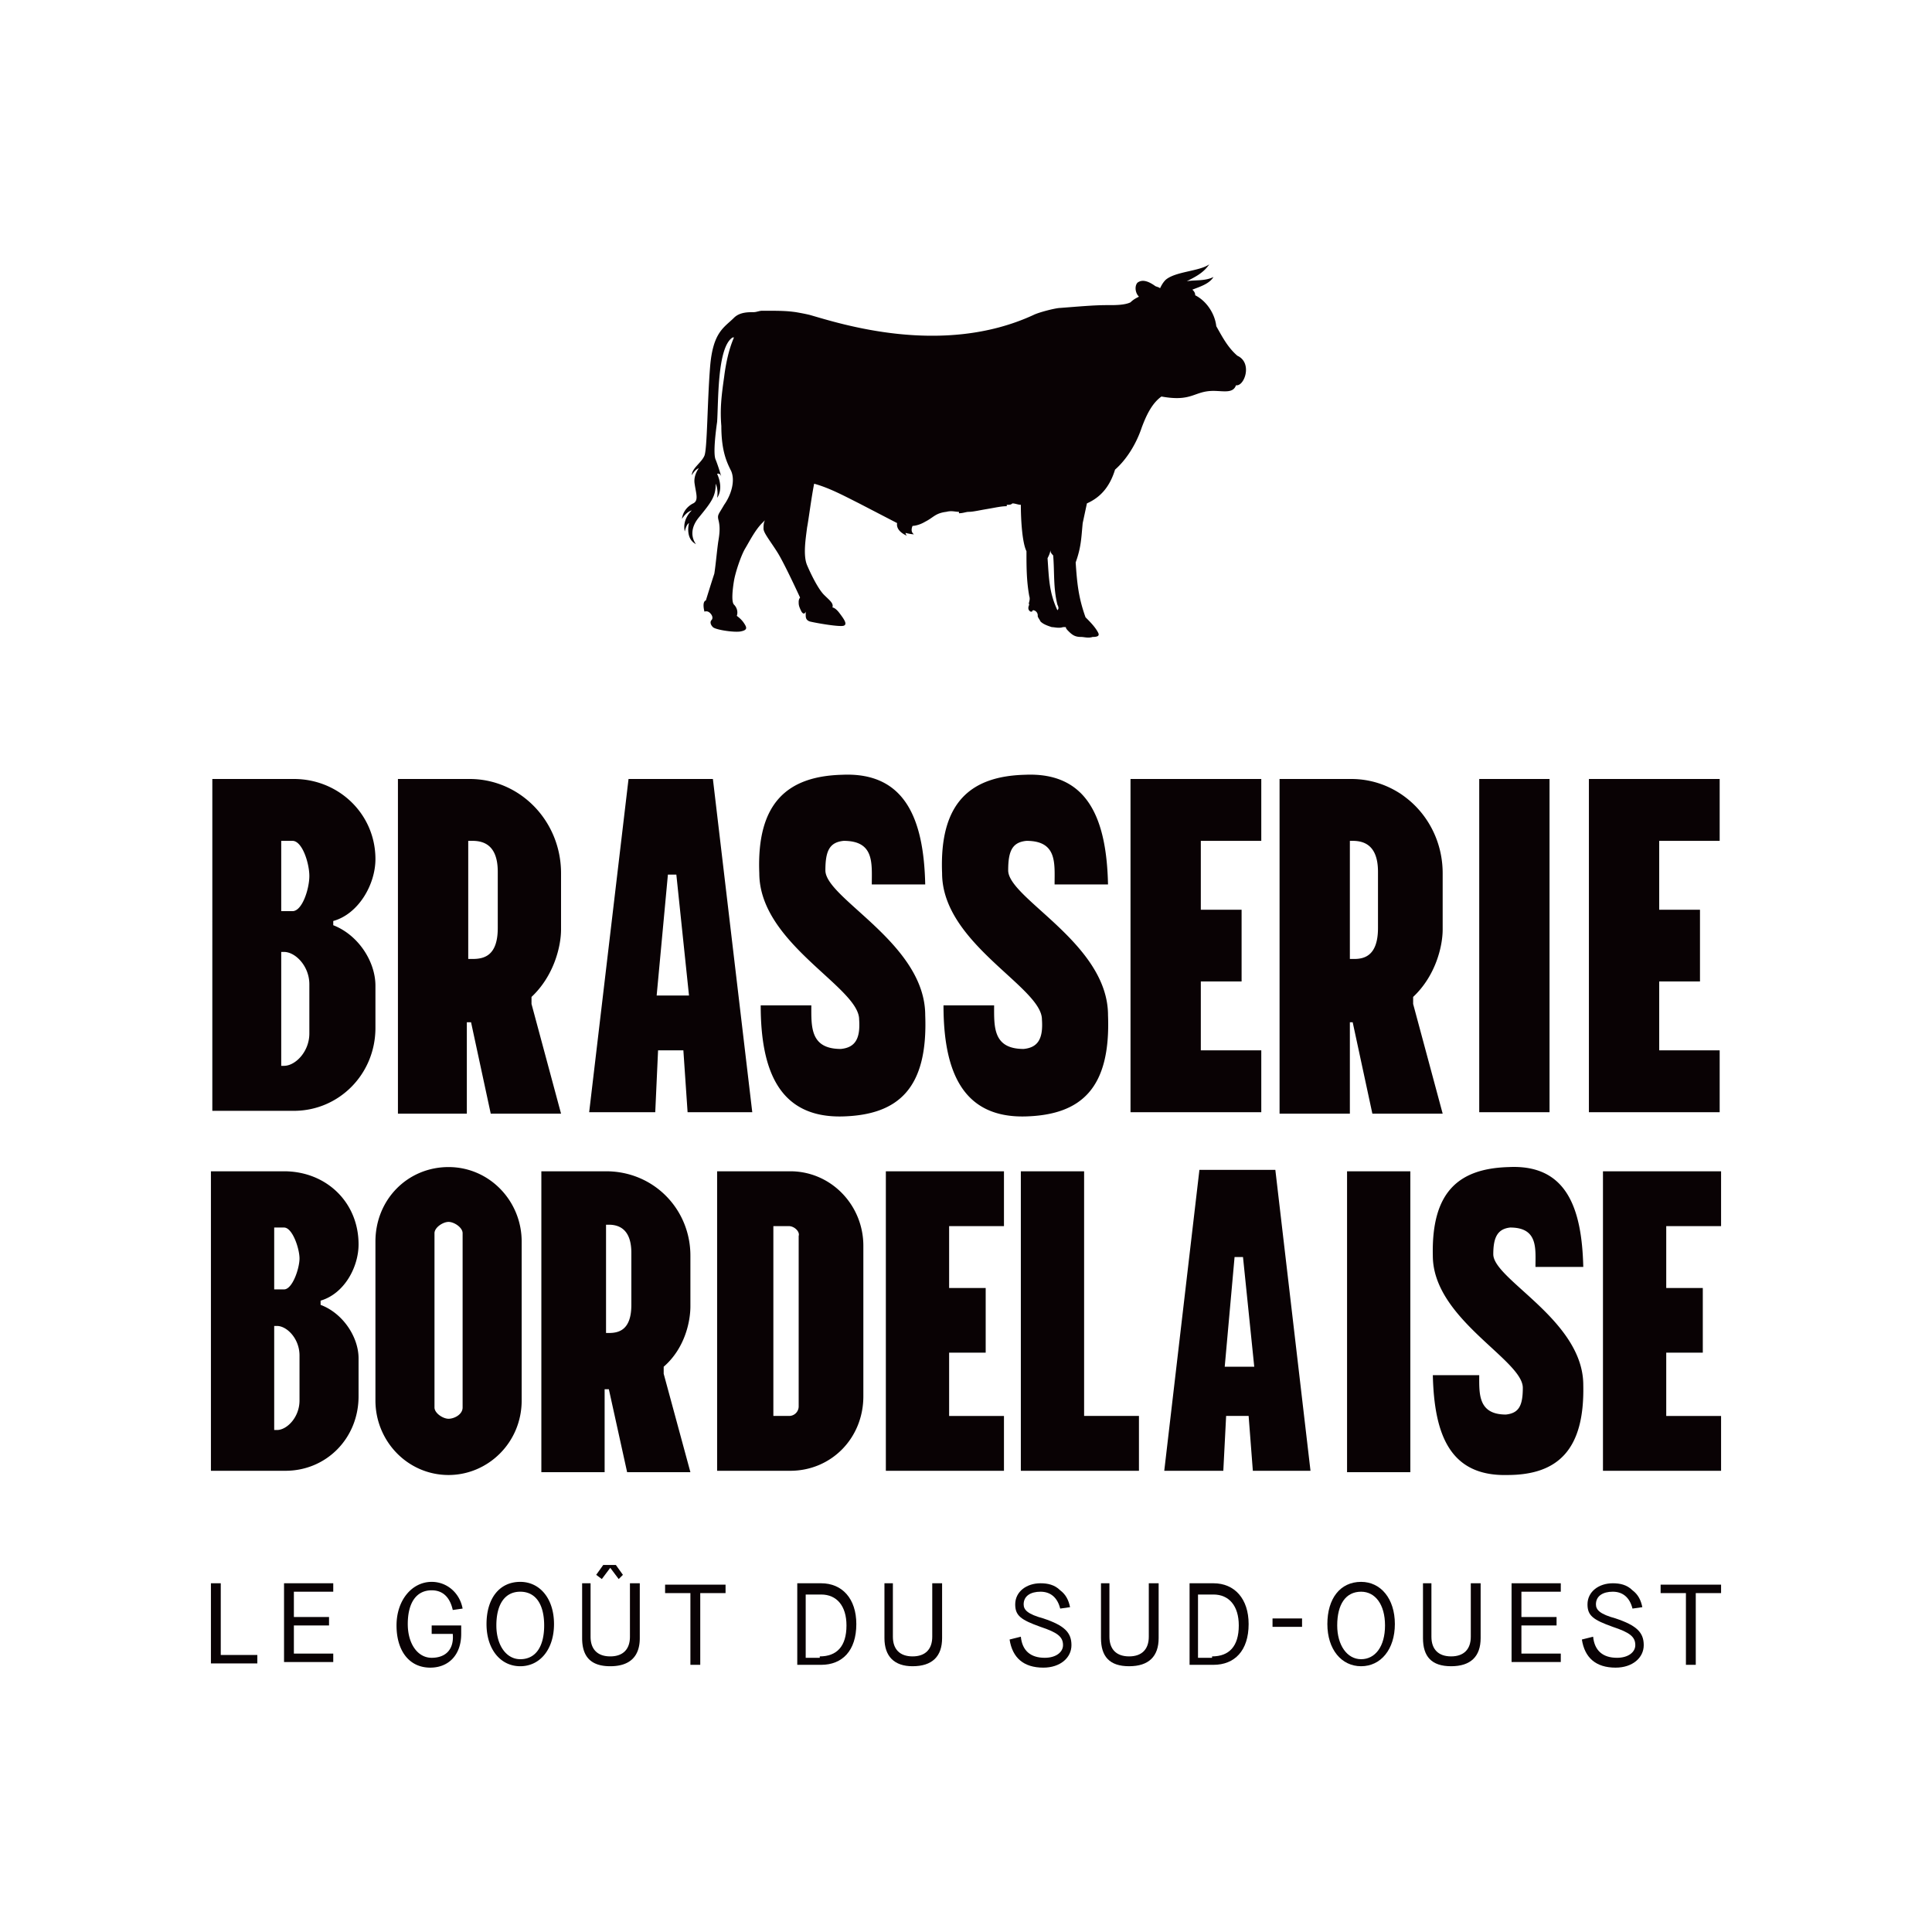
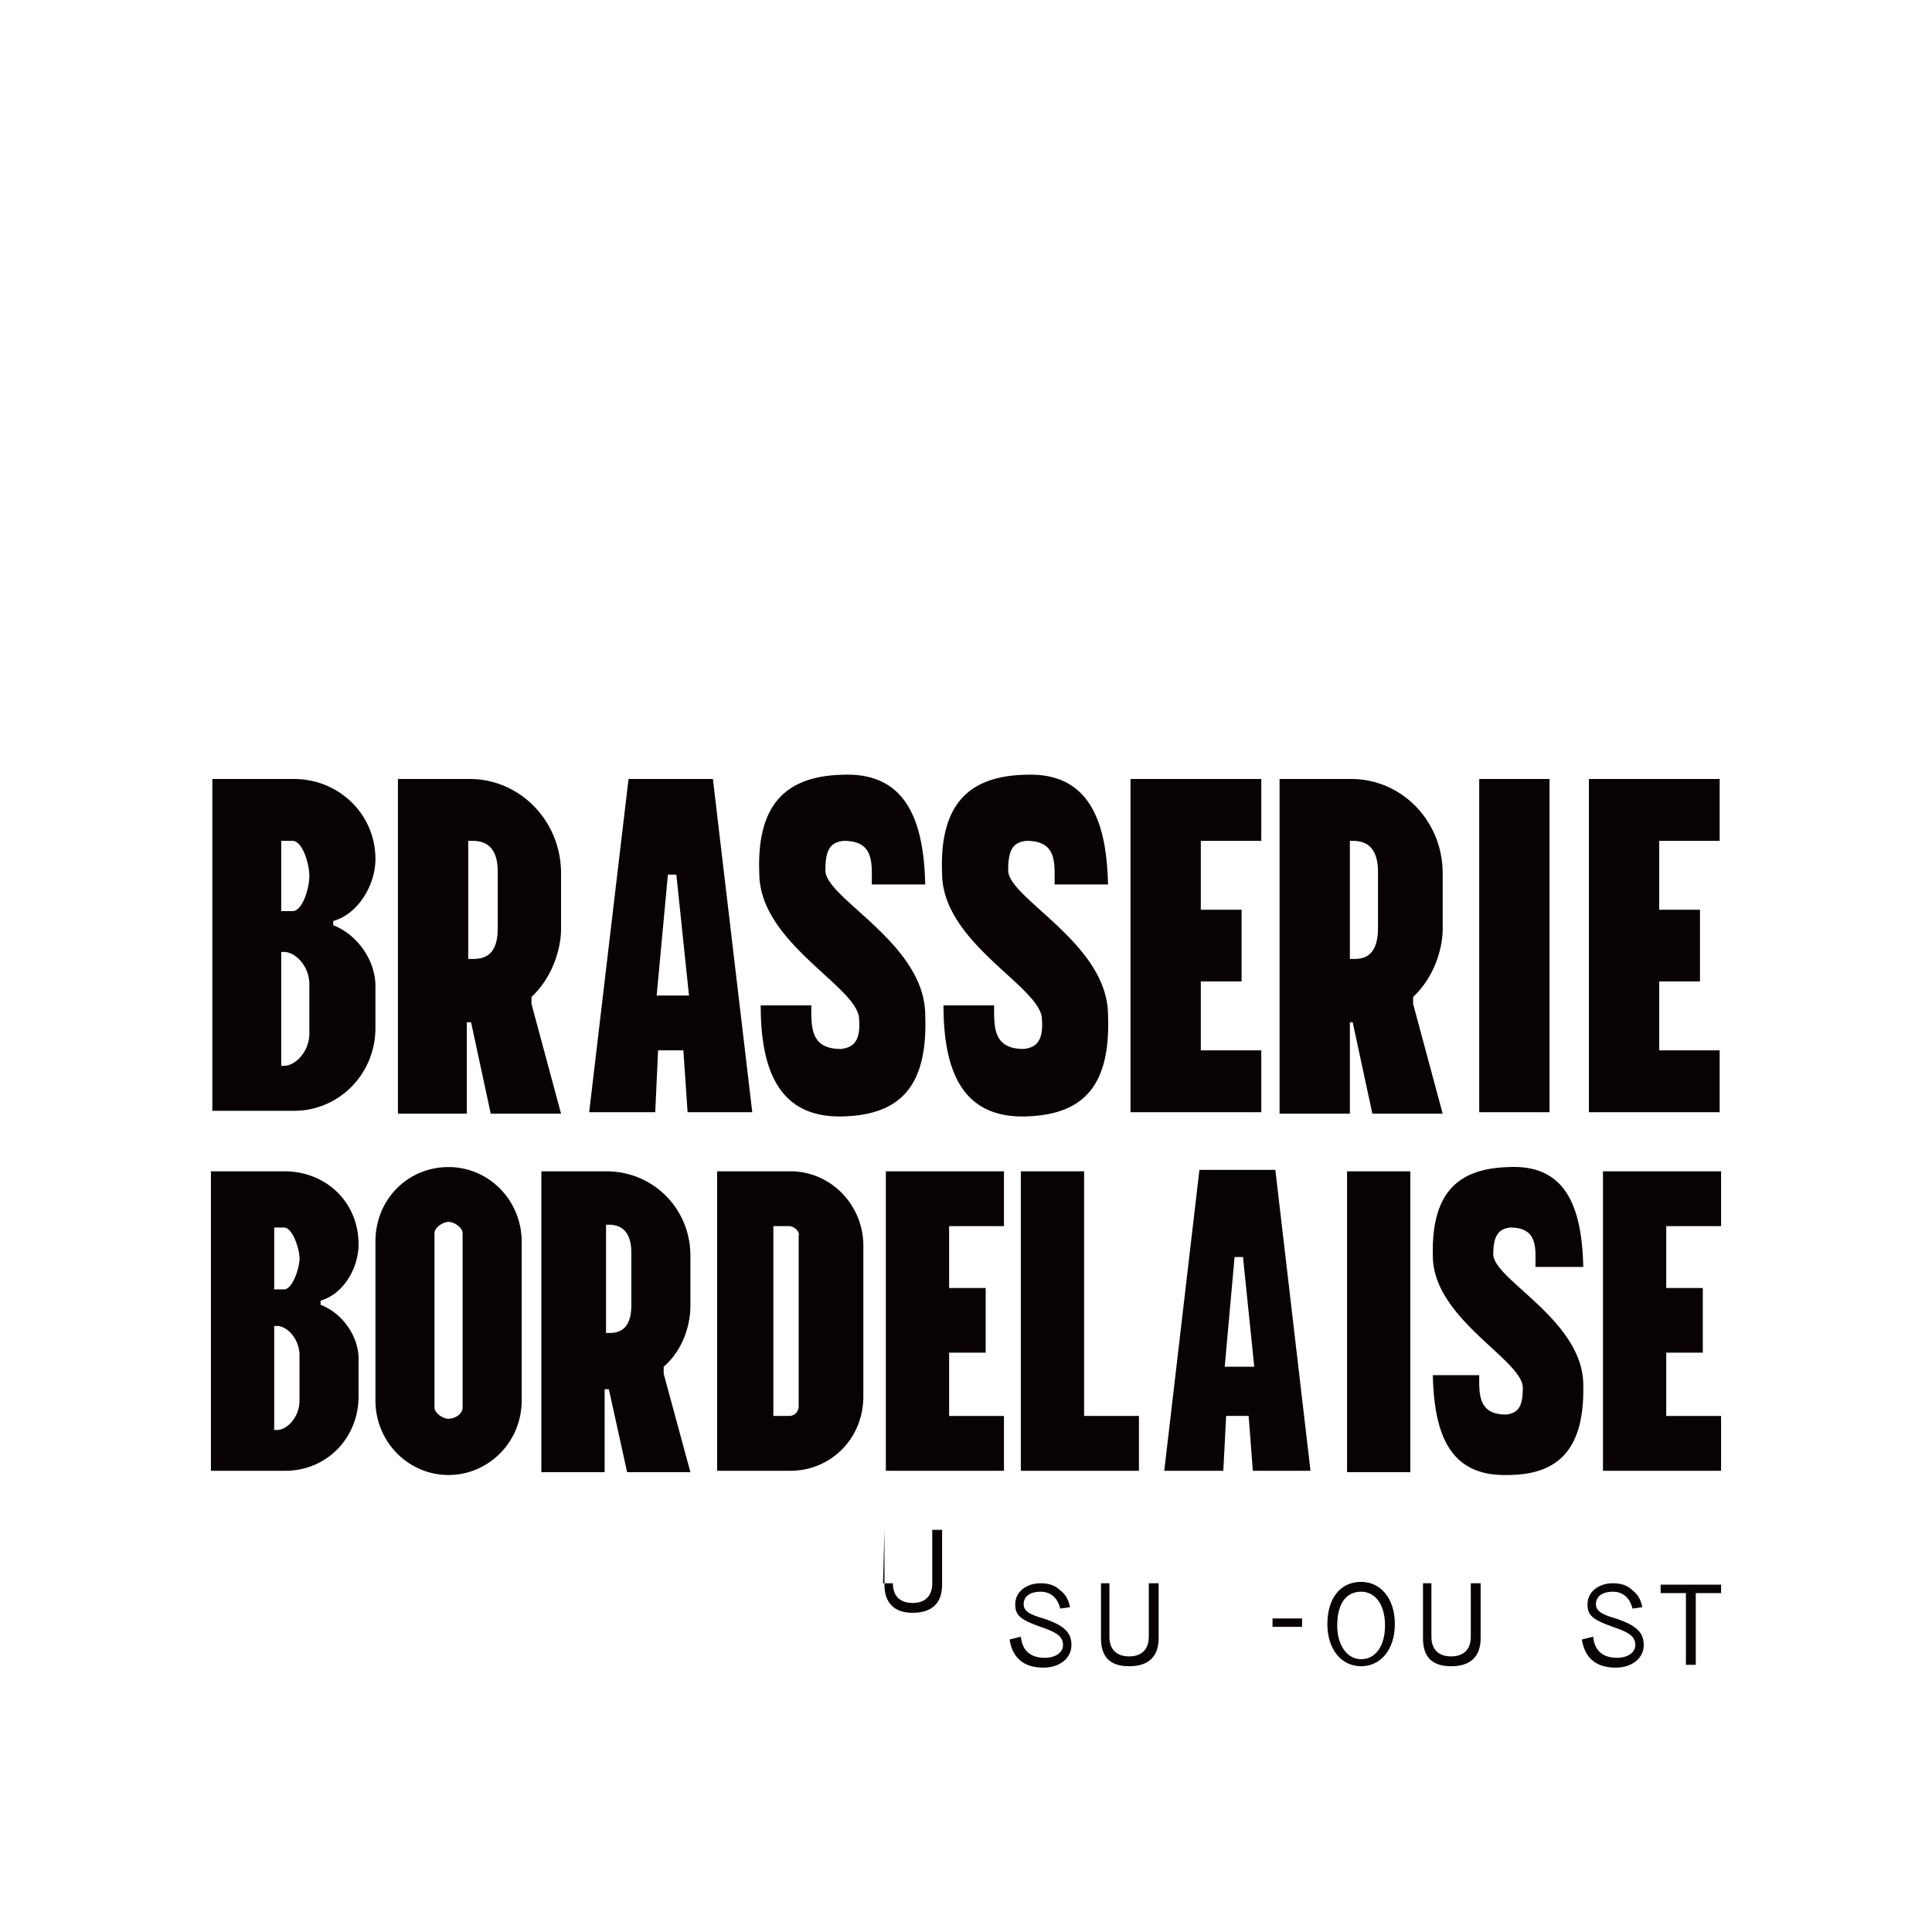
<svg xmlns="http://www.w3.org/2000/svg" xmlns:xlink="http://www.w3.org/1999/xlink" x="0px" y="0px" width="137.396px" height="137.395px" viewBox="0 0 137.4 137.4">
-   <path d="M0 0h137.4v137.4H0z" fill="#fff" />
  <g fill="#090204">
-     <path d="M75.2 43.4h0c-.6-1.3-.6-2.3-.7-3.7.1-.2.2-.4.2-.6 0 .2.1.3.2.4.1 1.2 0 2.3.3 3.5.1.2.1.3 0 .4M88 25.3c-.7-.6-1.1-1.4-1.5-2.1-.1-.9-.7-1.8-1.5-2.2 0-.2-.1-.3-.2-.4.5-.2 1.2-.4 1.5-.9-.6.3-1.3.2-1.9.3.6-.3 1.2-.6 1.6-1.2-.7.5-2.4.5-3.1 1.1-.2.2-.3.4-.4.6-.1-.1-.3-.1-.4-.2-.3-.2-.8-.5-1.2-.2-.2.2-.2.7.1 1-.2.1-.4.2-.6.4-.4.2-1.1.2-1.5.2h-.1-.1 0c-.9 0-2 .1-3.3.2-.3 0-1.5.3-1.9.5-6.5 3-13.8.6-15.9 0-.4-.1-1-.2-1-.2-.7-.1-1.2-.1-2.4-.1-.2 0-.4.1-.6.1-.4 0-1 0-1.4.4-.7.7-1.5 1-1.7 3.5s-.2 5.8-.4 6.3-.9.9-.9 1.4c0 0 .2-.4.5-.5 0 0-.4.5-.3 1.1.1.7.3 1.2-.1 1.4 0 0-.7.3-.8 1.1 0 0 .3-.5.7-.6 0 0-.7.6-.5 1.5 0 0 .1-.5.3-.6 0 0-.3 1.1.5 1.5 0 0-.7-.8.2-1.9s1.2-1.5 1.2-2.4c0 0 .2.4.1 1 0 0 .5-.6 0-1.7 0 0 .2-.1.3.2 0 0-.2-.7-.4-1.2-.2-.4 0-2 .1-2.7.1-1.5 0-5.3 1.1-6h.1c-.4.9-.6 2-.7 2.8-.2 1.4-.3 2.3-.2 3.5 0 1.8.4 2.6.7 3.2.3.7 0 1.7-.5 2.4-.4.7-.5.7-.4 1.1s.1.8 0 1.4-.2 1.8-.3 2.4c-.2.6-.6 1.9-.6 1.9-.3.1-.1.8-.1.8s.2-.1.4.1.2.4.1.5-.1.3.1.5 1.6.4 2 .3c.5-.1.4-.3.2-.6s-.5-.5-.5-.5c.1-.3 0-.6-.2-.8s-.1-1.1 0-1.7.5-1.8.8-2.3.7-1.3 1.2-1.8l.2-.2c-.1.2-.1.4-.1.6 0 .3.5.9 1 1.7s1.6 3.2 1.6 3.2-.1.1-.1.3 0 .3.2.7c.2.3.3 0 .3 0v.2c0 .2 0 .4.3.5.4.1 2.1.4 2.4.3s0-.5-.3-.9-.5-.4-.5-.4c.1-.3-.2-.5-.6-.9s-.9-1.4-1.2-2.1-.1-1.9 0-2.7c.1-.5.3-2.1.5-3.1 1.1.3 2.2.9 3.2 1.4l2.7 1.4c-.1.6.7.9.7.9-.1-.1-.1-.2-.1-.2.4.1.6.1.6.1-.3-.2-.1-.6-.1-.6s.4 0 .9-.3c.6-.3.7-.6 1.5-.7.4-.1.6 0 .9 0v.1c.3 0 .5-.1.7-.1.3 0 .7-.1 1.3-.2s1-.2 1.4-.2v-.1c.2 0 .3 0 .4-.1.2 0 .4.1.6.1 0 1.1.1 2.7.4 3.3 0 1.1 0 2.1.2 3.2.1.3-.1.5 0 .6-.1.2-.1.4.1.5h.1s0-.1.1-.1a.37.37 0 0 1 .3.4c0 .1.1.2.2.4.2.2.5.3.8.4.2 0 .5.1.8 0h.2c0 .1.1.2.2.3.3.3.5.4.9.4.2 0 .5.1.8 0 .4 0 .5-.1.4-.3-.2-.4-.6-.8-.9-1.1-.5-1.4-.6-2.4-.7-3.9.4-1.1.4-1.8.5-2.8l.3-1.4c.9-.4 1.6-1.1 2-2.4.8-.7 1.5-1.8 1.9-3 .3-.8.7-1.7 1.4-2.2 2.2.4 2.3-.4 3.7-.4.7 0 1.4.2 1.6-.4.6.1 1.2-1.6.1-2.1m-73 87.3h.7v5.1h2.6v.6H15v-5.7zm5.2 0h3.5v.6h-2.8v1.8h2.5v.6h-2.5v2h2.8v.6h-3.5v-5.6zm10.5-.1c1.1 0 2 .8 2.2 1.9l-.7.1c-.2-.9-.7-1.4-1.5-1.4-1.1 0-1.7.9-1.7 2.4 0 1.4.7 2.4 1.7 2.4s1.6-.6 1.5-1.7h-1.5v-.6h2.1v.6c0 1.5-.9 2.4-2.2 2.4-1.5 0-2.4-1.2-2.4-3s1.1-3.1 2.5-3.1zm6.3 0c1.4 0 2.4 1.2 2.4 3s-1 3-2.4 3-2.4-1.2-2.4-3 .9-3 2.4-3zm0 .7c-1.1 0-1.7.9-1.7 2.4 0 1.4.7 2.4 1.7 2.4 1.1 0 1.7-.9 1.7-2.4s-.6-2.4-1.7-2.4zm4.4-.6h.6v3.8c0 .9.5 1.4 1.4 1.4s1.4-.5 1.4-1.4v-3.8h.7v3.9c0 1.3-.7 2-2.1 2s-2-.7-2-2v-3.9zm2.6-.3l-.6-.8-.6.8-.4-.3.5-.7h.9l.5.7-.3.3zm5.1 1h-1.8v-.6h4.3v.6h-1.8v5.1h-.7v-5.1z" />
    <use xlink:href="#B" />
-     <path d="M62.8 112.6h.7v3.8c0 .9.5 1.4 1.4 1.4s1.4-.5 1.4-1.4v-3.8h.7v3.9c0 1.3-.7 2-2.1 2-1.3 0-2-.7-2-2v-3.9z" />
+     <path d="M62.8 112.6h.7c0 .9.5 1.4 1.4 1.4s1.4-.5 1.4-1.4v-3.8h.7v3.9c0 1.3-.7 2-2.1 2-1.3 0-2-.7-2-2v-3.9z" />
    <use xlink:href="#C" />
    <use xlink:href="#D" />
    <use xlink:href="#B" x="27.9" />
    <path d="M90.5 115.1h2.1v.6h-2.1v-.6zm6.3-2.6c1.4 0 2.4 1.2 2.4 3s-1 3-2.4 3-2.4-1.2-2.4-3 .9-3 2.4-3zm0 .7c-1.1 0-1.7.9-1.7 2.4 0 1.4.7 2.4 1.7 2.4s1.7-.9 1.7-2.4-.7-2.4-1.7-2.4z" />
    <use xlink:href="#D" x="22.9" />
-     <path d="M107.5 112.6h3.5v.6h-2.8v1.8h2.5v.6h-2.5v2h2.8v.6h-3.5v-5.6z" />
    <use xlink:href="#C" x="40.7" />
    <path d="M119.9 113.3h-1.8v-.6h4.3v.6h-1.8v5.1h-.7v-5.1zM26.7 61.1c0 1.8-1.2 3.9-3 4.4v.3c1.8.7 3 2.6 3 4.3v3c0 3.3-2.6 5.9-5.8 5.9h-5.8V55.4h5.8c3.2 0 5.8 2.5 5.8 5.7zM20 64.8h.8c.7 0 1.2-1.6 1.2-2.5s-.5-2.5-1.2-2.5H20v5zm0 11h.2c.8 0 1.8-1 1.8-2.3V70c0-1.3-1-2.3-1.8-2.3H20v8.1zm19.9-13.7v4c0 1.2-.5 3.3-2.1 4.8v.5l2.1 7.8h-5l-1.4-6.5h-.3v6.5h-4.9V55.4h5.1c3.6 0 6.5 3 6.5 6.7zm-6.6 6.1h.3c.8 0 1.8-.2 1.8-2.2v-4c0-1.9-1-2.2-1.8-2.2h-.3v8.4zm15.6 10.9l-.3-4.4h-1.8l-.2 4.4h-4.7l2.8-23.7h6l2.8 23.7h-4.6zm-2.2-8.3H49l-.9-8.6h-.6l-.8 8.6zm43-11h-4.3v4.9h2.9v5.1h-2.9v4.9h4.3v4.4h-9.3V55.4h9.3v4.4zm32.6 0H118v4.9h2.9v5.1H118v4.9h4.3v4.4H113V55.4h9.3v4.4zm-17.1-4.4h5v23.7h-5zm-2.6 6.7v4c0 1.2-.5 3.3-2.1 4.8v.5l2.1 7.8h-5l-1.4-6.5H96v6.5h-5V55.4h5.1c3.6 0 6.5 3 6.5 6.7zM96 68.2h.3c.7 0 1.7-.2 1.7-2.2v-4c0-1.9-1-2.2-1.8-2.2H96v8.4zM59.9 79.4c-4.5.1-5.8-3.3-5.8-7.9h3.6c0 1.5-.1 3.1 2.1 3.1 1-.1 1.4-.7 1.3-2.1 0-2.3-7.1-5.4-7.1-10.4-.2-5 2-6.9 5.9-7 4.5-.2 5.8 3.2 5.9 7.8H62c0-1.5.2-3.1-2-3.1-1 .1-1.3.7-1.3 2.1 0 2 7.1 5.2 7.1 10.3.2 5.2-1.9 7.1-5.9 7.2zm13 0c-4.5.1-5.8-3.3-5.8-7.9h3.6c0 1.5-.1 3.1 2.1 3.1 1-.1 1.4-.7 1.3-2.1 0-2.3-7.1-5.4-7.1-10.4-.2-5 2-6.9 5.9-7 4.5-.2 5.8 3.2 5.9 7.8H75c0-1.5.2-3.1-2-3.1-1 .1-1.3.7-1.3 2.1 0 2 7.1 5.2 7.1 10.3.2 5.2-1.9 7.1-5.9 7.2zm16.2 25.2l-.3-3.9h-1.6l-.2 3.9h-4.2l2.5-21.4h5.4l2.5 21.4h-4.1zm-2-7.4h2.1l-.8-7.8h-.6l-.7 7.8zm-38-7.9v3.6c0 1.1-.4 3-1.9 4.3v.5l1.9 7h-4.5l-1.3-5.9H43v5.9h-4.5V83.3h4.6c3.4 0 6 2.7 6 6zm-6 5.5h.2c.7 0 1.6-.2 1.6-2v-3.7c0-1.7-.9-2-1.6-2h-.2v7.7zm-17.6-6.3c0 1.6-1 3.5-2.7 4v.3c1.6.6 2.7 2.3 2.7 3.8v2.7c0 3-2.3 5.3-5.2 5.3H15V83.3h5.2c3 0 5.3 2.2 5.3 5.2zm-6 3.2h.7c.6 0 1.1-1.5 1.1-2.2s-.5-2.2-1.1-2.2h-.7v4.4zm0 10h.2c.7 0 1.6-.9 1.6-2.1v-3.2c0-1.2-.9-2.1-1.6-2.1h-.2v7.4zM31.9 83c2.9 0 5.2 2.4 5.2 5.3v11.3c0 3-2.4 5.3-5.2 5.3-2.9 0-5.2-2.4-5.2-5.3V88.3c0-3 2.3-5.3 5.2-5.3zm-1 17.1c0 .4.6.8 1 .8s1-.3 1-.8V87.7c0-.4-.6-.8-1-.8s-1 .4-1 .8v12.4zm20.1 4.5V83.3h5.2c2.9 0 5.2 2.4 5.2 5.3v10.7c0 3-2.3 5.3-5.2 5.3H51zm5.1-17.4H55v13.5h1.1a.68.68 0 0 0 .7-.7V87.9c.1-.3-.3-.7-.7-.7zm15.3 0h-3.9v4.4h2.6v4.6h-2.6v4.5h3.9v3.9H63V83.3h8.4v3.9zm5.7-3.9v17.4H81v3.9h-8.4V83.3h4.5zm45.3 3.9h-3.9v4.4h2.6v4.6h-2.6v4.5h3.9v3.9H114V83.3h8.4v3.9zm-26.6-3.9h4.5v21.4h-4.5zm11.4 21.6c-4.1.1-5.2-2.9-5.3-7.1h3.3c0 1.3-.1 2.8 1.9 2.8.9-.1 1.2-.6 1.2-1.9 0-2-6.4-4.9-6.4-9.4-.1-4.5 1.8-6.2 5.4-6.3 4.1-.2 5.2 2.9 5.3 7.1h-3.4c0-1.3.2-2.8-1.8-2.8-.9.1-1.2.7-1.2 1.9 0 1.8 6.4 4.7 6.4 9.3.1 4.6-1.8 6.4-5.4 6.4z" />
  </g>
  <defs>
-     <path id="B" d="M56.6 112.6h1.8c1.5 0 2.5 1.1 2.5 2.9 0 1.9-1 2.9-2.5 2.9h-1.7v-5.8zm1.7 5.2c1.2 0 1.9-.7 1.9-2.2 0-1.4-.7-2.2-1.8-2.2h-1.1v4.5h1z" />
    <path id="C" d="M72.6 116.4c.1 1 .7 1.5 1.7 1.5.8 0 1.3-.4 1.3-.9 0-.6-.4-.9-1.6-1.3-1.4-.5-1.8-.8-1.8-1.6 0-.9.8-1.5 1.8-1.5.5 0 1 .1 1.4.5.4.3.6.7.7 1.2l-.7.1c-.2-.8-.7-1.2-1.4-1.2s-1.2.3-1.2.9c0 .4.3.7 1.4 1 1.5.5 2 1 2 1.9s-.8 1.6-2 1.6c-1.4 0-2.2-.7-2.4-2l.8-.2z" />
    <path id="D" d="M78.2 112.6h.7v3.8c0 .9.5 1.4 1.4 1.4s1.4-.5 1.4-1.4v-3.8h.7v3.9c0 1.3-.7 2-2.1 2s-2-.7-2-2v-3.9z" />
  </defs>
</svg>